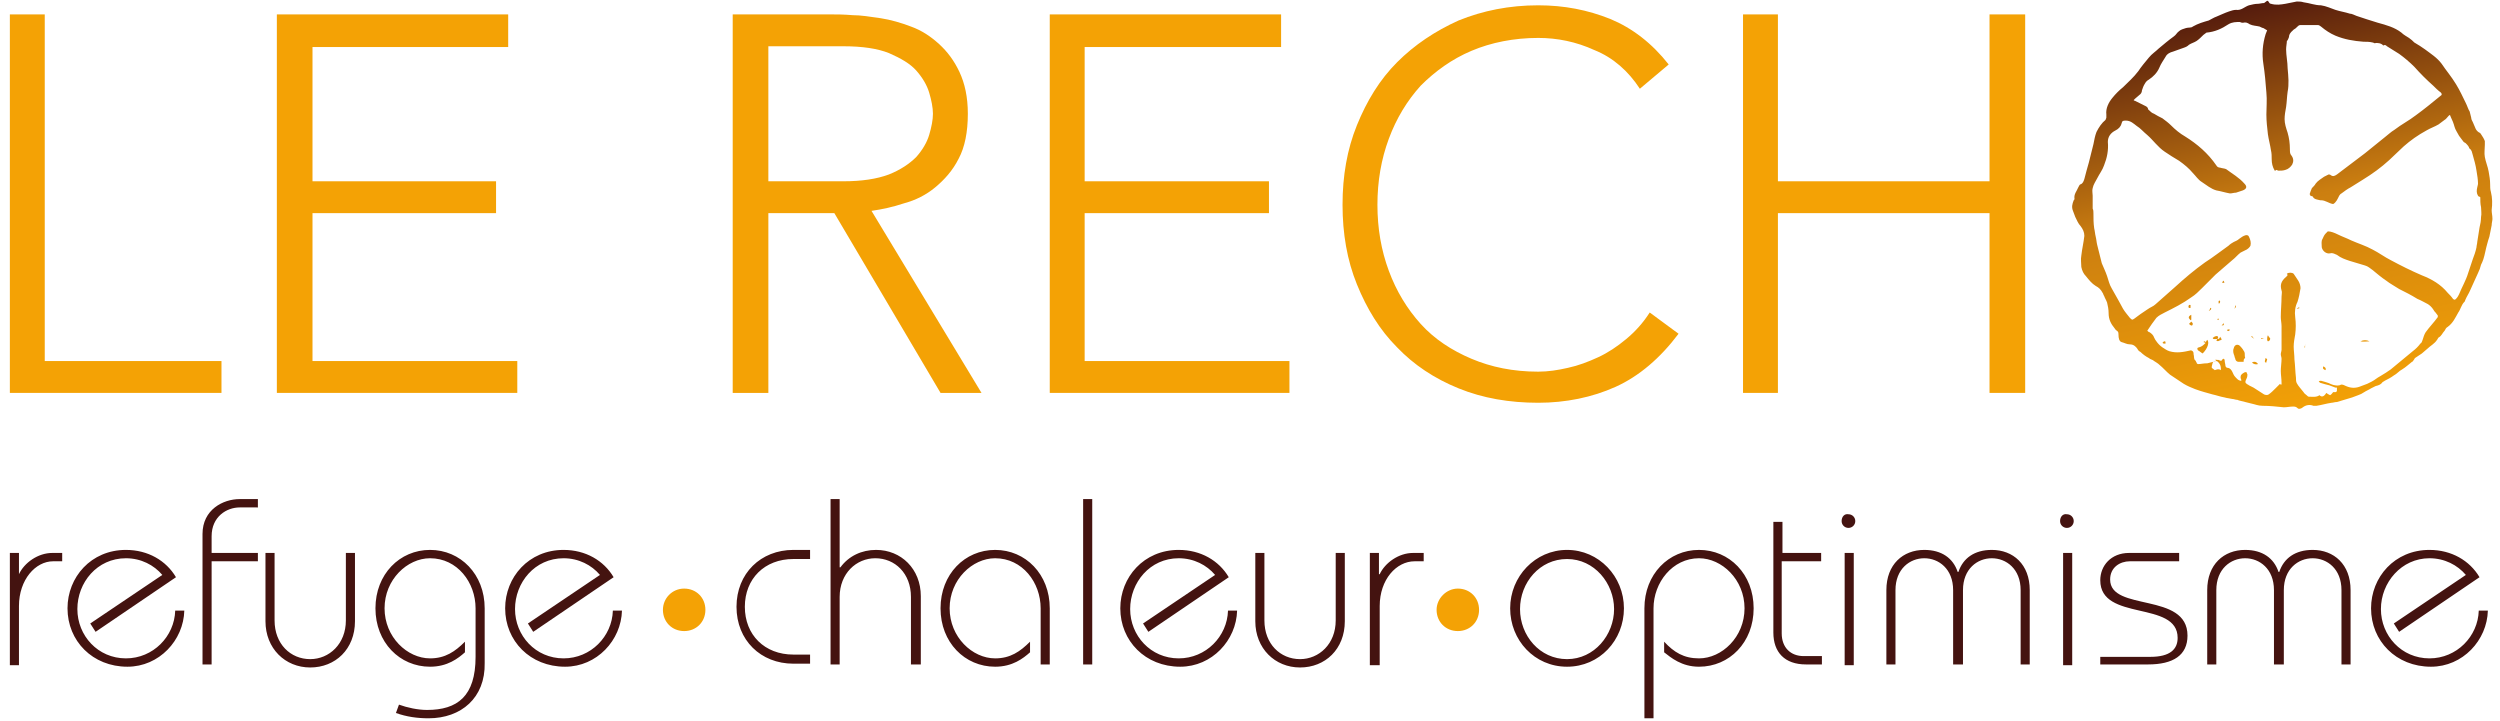
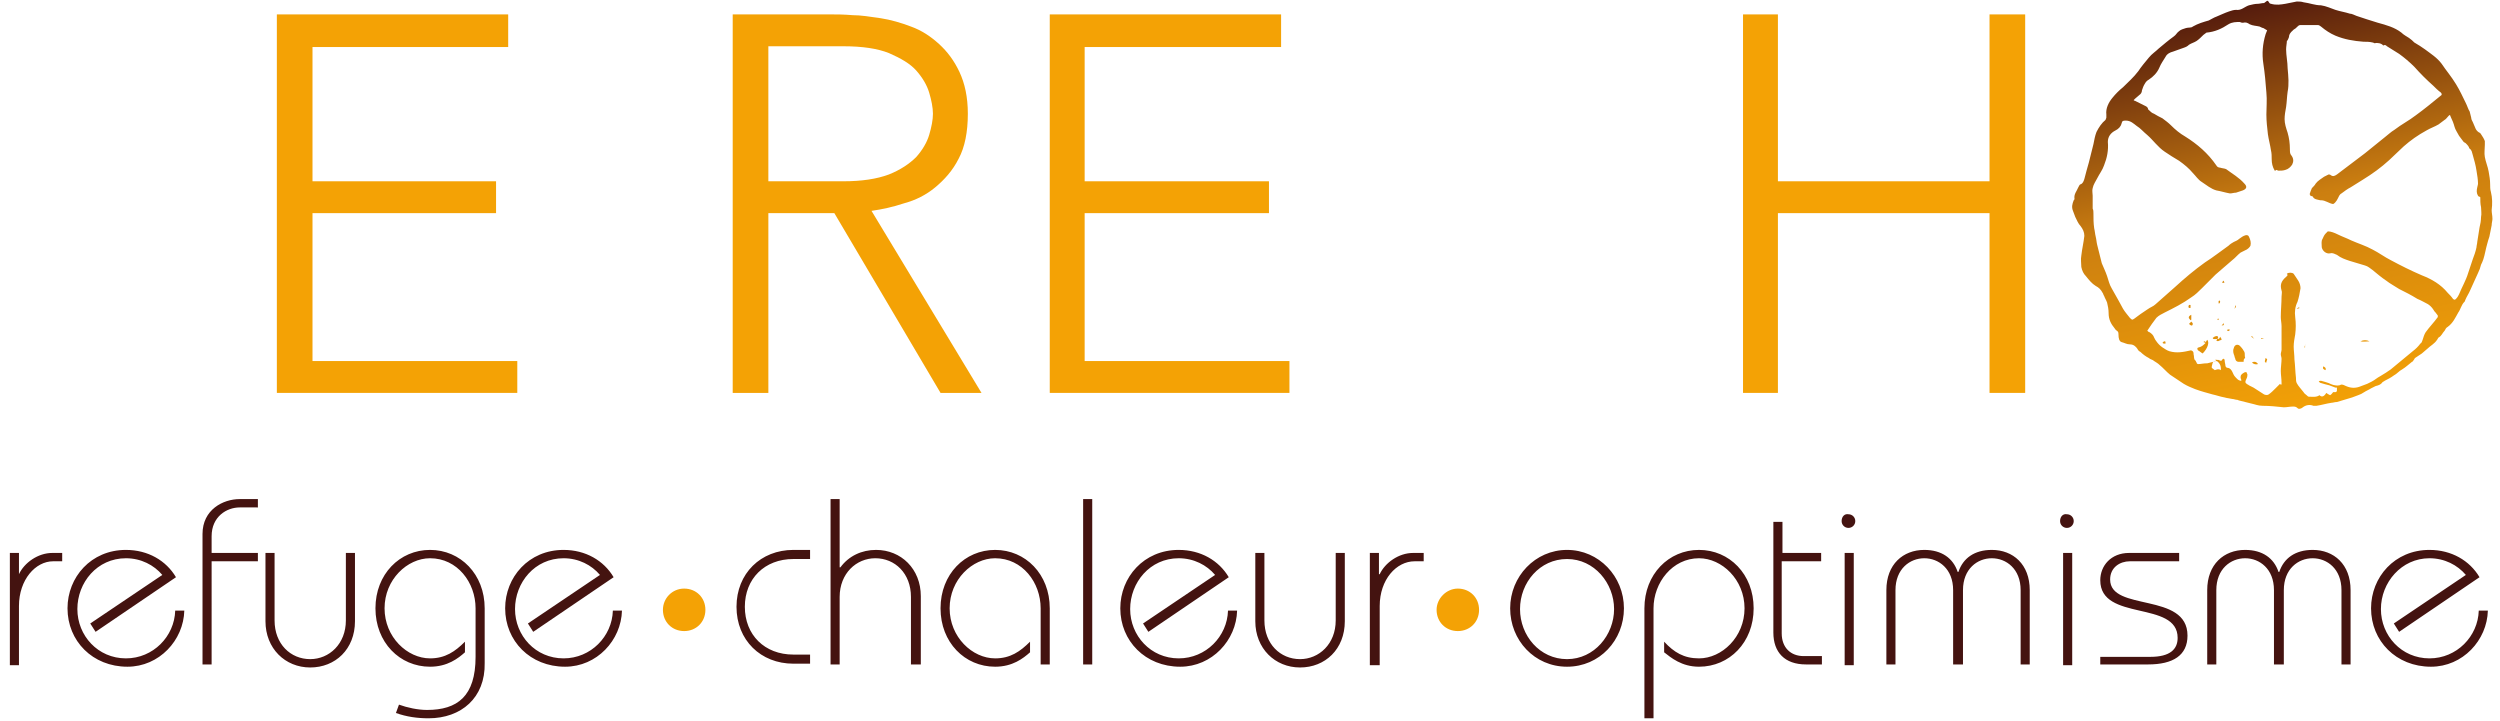
<svg xmlns="http://www.w3.org/2000/svg" version="1.1" id="Calque_1" x="0px" y="0px" width="329.6px" height="95.1px" viewBox="0 0 329.6 95.1" style="enable-background:new 0 0 329.6 95.1;" xml:space="preserve">
  <style type="text/css">
	.st0{fill:#F4A205;}
	.st1{fill:url(#SVGID_1_);}
	.st2{fill:url(#SVGID_2_);}
	.st3{fill:url(#SVGID_3_);}
	.st4{fill:url(#SVGID_4_);}
	.st5{fill:url(#SVGID_5_);}
	.st6{fill:url(#SVGID_6_);}
	.st7{fill:url(#SVGID_7_);}
	.st8{fill:url(#SVGID_8_);}
	.st9{fill:url(#SVGID_9_);}
	.st10{fill:url(#SVGID_10_);}
	.st11{fill:url(#SVGID_11_);}
	.st12{fill:url(#SVGID_12_);}
	.st13{fill:url(#SVGID_13_);}
	.st14{fill:url(#SVGID_14_);}
	.st15{fill:url(#SVGID_15_);}
	.st16{fill:url(#SVGID_16_);}
	.st17{fill:url(#SVGID_17_);}
	.st18{fill:url(#SVGID_18_);}
	.st19{fill:url(#SVGID_19_);}
	.st20{fill:url(#SVGID_20_);}
	.st21{fill:url(#SVGID_21_);}
	.st22{fill:url(#SVGID_22_);}
	.st23{fill:url(#SVGID_23_);}
	.st24{fill:url(#SVGID_24_);}
	.st25{fill:url(#SVGID_25_);}
	.st26{fill:#441310;}
</style>
-   <polygon class="st0" points="1.3,1.9 1.3,51.8 29.2,51.8 29.2,47.6 5.9,47.6 5.9,1.9 " />
  <polygon class="st0" points="36.5,1.9 67,1.9 67,6.2 41.2,6.2 41.2,23.9 65.4,23.9 65.4,28.1 41.2,28.1 41.2,47.6 68.2,47.6   68.2,51.8 36.5,51.8 " />
  <path class="st0" d="M101.3,23.9h9.9c2.4,0,4.4-0.3,6-0.9c1.5-0.6,2.7-1.4,3.6-2.3c0.8-0.9,1.4-1.9,1.7-2.9c0.3-1,0.5-2,0.5-2.8  s-0.2-1.8-0.5-2.8c-0.3-1-0.9-2-1.7-2.9c-0.8-0.9-2-1.6-3.6-2.3c-1.5-0.6-3.5-0.9-6-0.9h-9.9V23.9z M96.6,1.9h13.1  c0.7,0,1.5,0,2.7,0.1c1.1,0,2.3,0.2,3.7,0.4c1.3,0.2,2.7,0.6,4,1.1c1.4,0.5,2.6,1.3,3.7,2.3c1.1,1,2,2.2,2.7,3.7  c0.7,1.5,1.1,3.3,1.1,5.5c0,2.4-0.4,4.4-1.2,5.9c-0.8,1.6-1.9,2.8-3.1,3.8c-1.2,1-2.6,1.7-4.1,2.1c-1.5,0.5-2.9,0.8-4.3,1l14.5,24  H124l-14-23.7h-8.7v23.7h-4.7V1.9z" />
  <polygon class="st0" points="138.4,1.9 168.9,1.9 168.9,6.2 143,6.2 143,23.9 167.3,23.9 167.3,28.1 143,28.1 143,47.6 170,47.6   170,51.8 138.4,51.8 " />
-   <path class="st0" d="M221.3,44c-2.4,3.2-5.2,5.6-8.3,7c-3.1,1.4-6.6,2.1-10.2,2.1c-3.8,0-7.3-0.6-10.5-1.9c-3.2-1.3-5.9-3.1-8.1-5.4  c-2.3-2.3-4-5.1-5.3-8.3c-1.3-3.2-1.9-6.7-1.9-10.5c0-3.8,0.6-7.3,1.9-10.5c1.3-3.2,3-6,5.3-8.3c2.3-2.3,5-4.1,8.1-5.5  c3.2-1.3,6.7-2,10.5-2c3.4,0,6.5,0.6,9.5,1.8c2.9,1.2,5.5,3.2,7.7,6l-3.8,3.2c-1.5-2.3-3.5-4.1-6-5.1c-2.4-1.1-4.9-1.6-7.4-1.6  c-3.2,0-6.2,0.6-8.8,1.7c-2.6,1.1-4.8,2.7-6.7,4.6c-1.8,2-3.2,4.3-4.2,7c-1,2.7-1.5,5.6-1.5,8.7c0,3.1,0.5,6,1.5,8.7  c1,2.7,2.4,5,4.2,7c1.8,2,4.1,3.5,6.7,4.6c2.6,1.1,5.5,1.7,8.8,1.7c1.3,0,2.6-0.2,3.9-0.5c1.4-0.3,2.7-0.8,4-1.4  c1.3-0.6,2.5-1.4,3.7-2.4c1.2-1,2.2-2.1,3.1-3.5L221.3,44z" />
  <polygon class="st0" points="229.8,1.9 234.4,1.9 234.4,23.9 262.3,23.9 262.3,1.9 267,1.9 267,51.8 262.3,51.8 262.3,28.1   234.4,28.1 234.4,51.8 229.8,51.8 " />
  <g>
    <linearGradient id="SVGID_1_" gradientUnits="userSpaceOnUse" x1="294.743" y1="-2.451" x2="306.65" y2="55.596">
      <stop offset="0" style="stop-color:#460F0C" />
      <stop offset="0.5" style="stop-color:#CC7F10" />
      <stop offset="1" style="stop-color:#F5A306" />
    </linearGradient>
    <path class="st1" d="M291.6,48.5c0,0,0-0.1,0-0.2c0-0.1,0.1-0.3,0.1-0.4c0.1-0.4,0.6-0.4,0.8-0.1c0.2,0.2,0.3,0.5,0.3,0.8   c0,0,0,0.1,0,0.2c-0.3-0.2-0.5-0.1-0.8,0c0,0,0,0,0,0C291.9,48.7,291.7,48.6,291.6,48.5 M295.7,3c0.4-0.1,0.6,0,0.9,0.2   c0.4,0.2,0.9,0.2,1.3,0.3c0.2,0.1,0.4,0.2,0.5,0.2c0.2,0.1,0.3,0.2,0.5,0.3c-0.1,0.2-0.1,0.3-0.2,0.5c-0.4,1.3-0.5,2.6-0.3,3.9   c0.2,1.3,0.3,2.5,0.4,3.8c0.1,1,0,2,0,2.9c0,0.9,0.1,1.7,0.2,2.6c0.1,0.7,0.3,1.4,0.4,2.1c0.1,0.4,0.1,0.8,0.1,1.2   c0,0.5,0.1,1,0.4,1.5c0.1,0,0.1,0,0.2-0.1c0,0,0,0,0,0c0.1,0,0.2,0.1,0.3,0.1c0.3,0,0.6,0,0.9-0.1c0.4-0.1,0.7-0.4,0.9-0.7   c0.2-0.4,0.2-0.8-0.1-1.2c-0.2-0.2-0.2-0.5-0.2-0.8c0-0.8-0.1-1.5-0.3-2.2c-0.2-0.6-0.4-1.2-0.4-1.8c0-0.5,0.1-1.1,0.2-1.6   c0.1-0.7,0.1-1.3,0.2-2c0.2-1,0.1-2,0-3.1c0-0.8-0.2-1.7-0.2-2.5c0-0.4,0.1-0.8,0.1-1.1c0,0,0.1-0.1,0.1-0.1   c0.1-0.2,0.2-0.4,0.2-0.6c0.1-0.4,0.4-0.6,0.6-0.8c0.2-0.1,0.3-0.2,0.5-0.4c0.1-0.1,0.2-0.2,0.4-0.2c0.3,0,0.7,0,1,0   c0.4,0,0.9,0,1.3,0c0.1,0,0.3,0.1,0.4,0.2c0.6,0.5,1.2,0.9,1.9,1.2c1.2,0.5,2.4,0.7,3.7,0.8c0.4,0,0.8,0,1.2,0.1   c0.1,0,0.2,0.1,0.3,0.1c0.3-0.1,0.9,0,1.1,0.3c0.2-0.1,0.3-0.1,0.5,0.1c0.5,0.3,1.1,0.7,1.6,1c0.7,0.5,1.4,1.1,2,1.7   c0.8,0.9,1.6,1.7,2.5,2.5c0.3,0.3,0.6,0.6,1,0.9c0.1,0.1,0.2,0.3,0,0.4c-1.1,0.9-2.2,1.8-3.3,2.6c-0.9,0.7-1.9,1.2-2.8,1.9   c-0.5,0.3-0.9,0.7-1.3,1c-0.9,0.7-1.7,1.4-2.6,2.1c-1.2,0.9-2.5,1.9-3.7,2.8c-0.3,0.2-0.5,0.3-0.8,0.1c-0.1-0.1-0.2-0.1-0.3-0.1   c-0.2,0.1-0.4,0.2-0.6,0.3c-0.4,0.3-0.8,0.5-1.1,0.9c-0.1,0.2-0.3,0.4-0.5,0.6c-0.1,0.2-0.2,0.5-0.3,0.8c0,0,0.1,0.1,0.1,0.2   c0.1,0.1,0.2,0,0.3,0.1c0.2,0.4,0.6,0.4,1,0.5c0,0,0.1,0,0.1,0c0.6,0,1,0.4,1.6,0.5c0.4-0.2,0.6-0.7,0.8-1.1   c0.1-0.1,0.1-0.2,0.3-0.3c0.4-0.3,0.8-0.6,1.2-0.8c0.5-0.3,1.1-0.7,1.6-1c1.3-0.8,2.4-1.6,3.5-2.6c0.6-0.6,1.3-1.2,1.9-1.8   c0.9-0.8,1.9-1.5,3-2.1c0.5-0.3,1.1-0.5,1.6-0.8c0.3-0.2,0.5-0.4,0.8-0.6c0.2-0.1,0.3-0.3,0.5-0.5c0.2-0.2,0.2-0.2,0.3,0.1   c0.2,0.4,0.4,0.9,0.5,1.3c0.1,0.4,0.4,0.8,0.6,1.2c0.2,0.3,0.4,0.5,0.6,0.8c0.1,0.1,0.2,0.1,0.3,0.2c0.1,0.1,0.3,0.3,0.4,0.5   c0,0.1,0.1,0.2,0.1,0.2c0.3,0.2,0.3,0.5,0.4,0.8c0.2,0.7,0.4,1.4,0.5,2.1c0.1,0.6,0.2,1.2,0.2,1.7c0,0.2-0.1,0.4-0.1,0.5   c-0.1,0.4-0.1,0.8,0.1,1.1c0,0.1,0.2,0.1,0.3,0.2c0,0.4,0,0.9,0.1,1.3c0,0.4,0.1,0.9,0,1.3c0,0.5-0.1,1-0.2,1.4   c-0.1,0.6-0.2,1.3-0.3,1.9c0,0.2-0.1,0.5-0.1,0.7c-0.1,0.5-0.3,1.1-0.5,1.6c-0.2,0.6-0.4,1.2-0.6,1.8c-0.3,1-0.8,1.8-1.2,2.8   c-0.1,0.2-0.2,0.4-0.4,0.6c-0.1,0.1-0.2,0.2-0.4,0c-0.2-0.3-0.5-0.6-0.7-0.8c-0.9-1.1-2.1-1.8-3.4-2.3c-1.4-0.6-2.8-1.3-4.1-2   c-0.8-0.4-1.6-1-2.4-1.4c-0.9-0.5-1.9-0.8-2.8-1.2c-0.6-0.3-1.2-0.5-1.8-0.8c-0.4-0.2-0.9-0.4-1.3-0.4c-0.1,0.1-0.2,0.2-0.3,0.3   c-0.2,0.2-0.3,0.5-0.4,0.7c-0.2,0.3-0.1,0.7-0.1,1.1c0.1,0.5,0.6,0.9,1.1,0.8c0.4-0.1,0.6,0.1,0.9,0.2c0.5,0.4,1.1,0.6,1.7,0.8   c0.7,0.2,1.3,0.4,2,0.6c0.4,0.1,0.7,0.4,1,0.6c0.6,0.5,1.2,1,1.8,1.4c0.5,0.4,1.1,0.7,1.7,1.1c0.8,0.4,1.6,0.8,2.4,1.3   c0.5,0.2,1,0.5,1.4,0.7c0.3,0.2,0.5,0.4,0.7,0.7c0.1,0.2,0.2,0.3,0.3,0.4c0.1,0.1,0.2,0.3,0.3,0.4c0,0,0,0.1,0,0.2   c-0.5,0.7-1.1,1.3-1.6,2c-0.2,0.3-0.3,0.7-0.4,1c-0.1,0.2-0.1,0.4-0.3,0.5c-0.3,0.4-0.6,0.7-1,1c-1,0.8-1.9,1.6-2.9,2.4   c-0.4,0.3-0.9,0.6-1.4,0.9c-0.4,0.2-0.7,0.5-1.1,0.7c-0.2,0.1-0.4,0.2-0.6,0.3c-0.3,0.1-0.5,0.2-0.8,0.3c-0.7,0.3-1.3,0.3-2,0   c-0.2-0.1-0.4-0.2-0.6-0.2c-0.1,0-0.2,0.1-0.3,0.1c-0.5,0.1-1-0.1-1.4-0.3c-0.3-0.1-0.6-0.2-1-0.3c-0.1,0-0.2,0-0.3,0.1   c0.1,0.1,0.2,0.2,0.3,0.2c0.3,0.1,0.7,0.2,1.1,0.3c0.3,0.1,0.5,0.2,0.8,0.3c0.1,0,0.2,0,0.2,0c0,0.2,0,0.3,0,0.4   c0,0.1-0.1,0.2-0.2,0.2c-0.1,0-0.2,0-0.3,0c-0.1,0.1-0.2,0.3-0.4,0.4c-0.2-0.1-0.4-0.2-0.5-0.3c-0.3,0.5-0.6,0.6-0.9,0.3   c-0.4,0.3-0.9,0.2-1.4,0.2c-0.1,0-0.2-0.1-0.3-0.2c-0.1-0.1-0.3-0.2-0.4-0.4c-0.3-0.4-0.7-0.8-0.9-1.2c-0.1-0.2-0.1-0.5-0.1-0.7   c-0.1-0.8-0.1-1.6-0.2-2.4c0-0.6-0.1-1.2-0.1-1.7c0-0.5,0.1-1.1,0.2-1.6c0.1-0.8,0.1-1.5,0-2.3c-0.1-0.7,0-1.4,0.3-2   c0.2-0.6,0.3-1.2,0.4-1.8c0-0.3-0.1-0.7-0.3-1c-0.2-0.3-0.4-0.6-0.6-0.9c-0.2-0.2-0.7-0.2-0.9,0c0.2,0.2,0,0.3-0.1,0.4   c-0.7,0.6-0.8,1.1-0.6,1.8c0.1,0.2,0,0.5,0,0.8c0,0.9-0.1,1.8-0.1,2.7c0,0.4,0.1,0.8,0.1,1.2c0,0.7,0,1.4,0,2.1c0,0.3,0,0.7,0,1   c0,0.2-0.1,0.4-0.1,0.6c0,0.2,0.1,0.4,0.1,0.6c0,0.5-0.1,1.1-0.1,1.6c0,0.5,0.1,1,0.1,1.6c0,0.1,0,0.1,0,0.2c-0.1,0-0.2,0-0.2-0.1   c-0.2,0.2-0.4,0.4-0.6,0.6c-0.3,0.3-0.6,0.6-0.9,0.8c-0.1,0.1-0.4,0.1-0.6,0c-0.5-0.3-0.9-0.6-1.4-0.9c-0.2-0.1-0.4-0.2-0.6-0.3   c-0.1-0.1-0.2-0.1-0.3-0.2c-0.2-0.1-0.2-0.3-0.1-0.5c0.1-0.2,0.2-0.4,0.2-0.7c0-0.1-0.1-0.2-0.1-0.3c-0.1-0.1-0.2,0-0.3,0   c-0.2,0.1-0.3,0.2-0.4,0.3c-0.1,0.1-0.1,0.3-0.1,0.4c0,0.1,0.1,0.2,0.1,0.4c-0.4,0-0.6-0.3-0.8-0.5c-0.2-0.2-0.3-0.5-0.4-0.7   c-0.1-0.2-0.3-0.5-0.6-0.5c-0.2,0-0.3-0.2-0.3-0.3c0-0.2-0.1-0.4-0.1-0.7c0-0.1-0.1-0.2-0.1-0.2c0,0-0.2,0-0.2,0.1   c-0.1,0.2-0.2,0.2-0.4,0.1c-0.1-0.1-0.3,0-0.5-0.1c0,0.1,0,0.1,0.1,0.2c-0.1,0-0.2,0-0.4,0.1c-0.3,0.1-0.5,0.1-0.8,0.2   c0,0-0.1,0-0.1,0c-0.4,0-0.7,0.1-1.1,0.1c-0.1,0-0.2-0.1-0.2-0.2c-0.1-0.1-0.1-0.3-0.2-0.3c-0.2-0.2-0.1-0.5-0.2-0.8   c0-0.2,0-0.4-0.3-0.5c0,0-0.1,0-0.1,0c-0.9,0.2-1.8,0.4-2.8,0.1c-0.3-0.1-0.6-0.3-0.9-0.5c-0.3-0.2-0.6-0.5-0.8-0.8   c-0.1-0.1-0.2-0.3-0.3-0.5c-0.1-0.3-0.3-0.5-0.6-0.7c-0.1,0-0.2-0.1-0.3-0.2c0.4-0.6,0.8-1.2,1.2-1.7c0.3-0.3,0.7-0.5,1.1-0.7   c1.2-0.6,2.4-1.2,3.5-2c0.5-0.3,1-0.8,1.4-1.2c0.6-0.6,1.2-1.2,1.8-1.8c0.7-0.6,1.5-1.3,2.2-1.9c0.4-0.3,0.7-0.7,1.1-1   c0.2-0.1,0.4-0.2,0.6-0.3c0.3-0.1,0.6-0.4,0.7-0.6c0.1-0.4,0-0.8-0.2-1.2c-0.1-0.2-0.2-0.2-0.4-0.2c-0.4,0.1-0.6,0.3-0.9,0.5   c-0.2,0.2-0.5,0.3-0.7,0.4c-0.2,0.1-0.5,0.3-0.7,0.5c-1,0.7-2,1.5-3.1,2.2c-1.4,1-2.7,2.1-3.9,3.2c-0.9,0.8-1.7,1.5-2.6,2.3   c-0.3,0.3-0.7,0.4-1.1,0.7c-0.6,0.4-1.2,0.8-1.7,1.2c-0.3,0.2-0.3,0.2-0.6-0.1c-0.3-0.4-0.6-0.7-0.9-1.2c-0.2-0.4-0.4-0.7-0.6-1.1   c-0.3-0.5-0.6-1.1-0.9-1.6c-0.3-0.5-0.4-1-0.6-1.6c-0.2-0.6-0.5-1.2-0.7-1.7c-0.1-0.4-0.2-0.8-0.3-1.2c-0.1-0.4-0.2-0.8-0.3-1.2   c-0.1-0.4-0.1-0.7-0.2-1.1c-0.1-0.4-0.1-0.7-0.2-1.1c-0.1-0.7-0.1-1.3-0.1-2c0-0.2,0-0.4-0.1-0.6c0-0.5,0-1.1,0-1.7   c0-0.3-0.1-0.7,0-1c0.1-0.5,0.4-0.9,0.6-1.3c0.3-0.6,0.7-1.1,0.9-1.7c0.4-1,0.6-2,0.5-3.1c0-0.7,0.4-1.2,1-1.5   c0.4-0.2,0.7-0.5,0.8-0.9c0.1-0.4,0.2-0.4,0.6-0.4c0.6,0,1,0.4,1.4,0.7c0.5,0.3,0.9,0.8,1.4,1.2c0.8,0.7,1.4,1.6,2.3,2.2   c0.6,0.4,1.2,0.8,1.9,1.2c0.7,0.5,1.3,1,1.8,1.6c0.4,0.4,0.7,0.9,1.2,1.2c0.6,0.4,1.2,0.9,1.9,1.1c0.6,0.1,1.2,0.3,1.8,0.4   c0.3,0,0.5-0.1,0.8-0.1c0.3-0.1,0.6-0.2,0.9-0.3c0.5-0.2,0.6-0.5,0.2-0.9c-0.7-0.8-1.6-1.3-2.4-1.9c-0.2-0.1-0.5-0.1-0.8-0.2   c-0.2,0-0.4-0.1-0.5-0.3c-1.1-1.6-2.5-2.8-4.1-3.8c-0.7-0.4-1.3-0.9-1.9-1.5c-0.3-0.3-0.7-0.6-1.1-0.9c-0.4-0.2-0.8-0.4-1.1-0.6   c-0.3-0.1-0.5-0.3-0.7-0.5c0,0-0.1-0.1-0.1-0.1c0-0.3-0.3-0.4-0.5-0.5c-0.4-0.2-0.8-0.4-1.2-0.6c0,0-0.1,0-0.2-0.1   c0.1-0.1,0.1-0.1,0.2-0.2c0.2-0.2,0.5-0.4,0.7-0.6c0.1-0.1,0.2-0.3,0.2-0.5c0.1-0.3,0.2-0.6,0.4-0.9c0.1-0.2,0.3-0.4,0.5-0.5   c0.6-0.4,1.1-0.9,1.4-1.6c0.2-0.5,0.5-0.9,0.8-1.4c0.2-0.4,0.6-0.6,1-0.7c0.5-0.2,0.9-0.3,1.4-0.5c0.3-0.1,0.5-0.2,0.7-0.4   c0.3-0.2,0.7-0.3,1-0.5c0.3-0.2,0.6-0.5,0.9-0.8c0.1-0.1,0.3-0.2,0.4-0.3c1.1-0.1,2-0.5,2.9-1.1c0.5-0.3,1-0.3,1.5-0.3   C295.5,3,295.6,3,295.7,3C295.6,3,295.6,3,295.7,3 M298.5,0.4c-0.3,0-0.6,0.1-0.8,0.1c-0.4,0-0.8,0.1-1.2,0.2   c-0.6,0.2-1,0.7-1.7,0.6c-0.3,0-0.6,0.1-0.9,0.2c-0.6,0.2-1.2,0.5-1.7,0.7c-0.3,0.1-0.6,0.3-1,0.5c-0.7,0.2-1.4,0.4-2.1,0.8   c-0.2,0.2-0.6,0.1-0.9,0.2c-0.3,0.1-0.7,0.2-0.9,0.4c-0.3,0.2-0.4,0.5-0.7,0.7c-0.7,0.5-1.4,1.1-2,1.6c-0.4,0.4-0.9,0.7-1.3,1.2   c-0.5,0.6-1,1.2-1.4,1.8c-0.6,0.8-1.3,1.4-2,2.1c-0.5,0.4-1,0.9-1.4,1.4c-0.5,0.6-0.9,1.4-0.8,2.2c0,0.1,0,0.3,0,0.4   c0,0.1-0.1,0.2-0.1,0.3c-0.5,0.4-0.9,1-1.2,1.6c-0.2,0.5-0.3,1.1-0.4,1.6c-0.2,0.8-0.4,1.6-0.6,2.4c-0.2,0.7-0.4,1.4-0.6,2.2   c-0.1,0.3-0.2,0.6-0.5,0.7c-0.1,0-0.2,0.2-0.3,0.4c-0.2,0.5-0.6,0.9-0.5,1.5c0,0.1,0,0.1-0.1,0.2c-0.2,0.5-0.3,0.9-0.1,1.4   c0.1,0.3,0.2,0.5,0.3,0.8c0.2,0.4,0.4,0.9,0.7,1.2c0.3,0.4,0.5,0.8,0.5,1.3c-0.1,0.9-0.3,1.7-0.4,2.6c-0.1,0.5,0,1,0,1.5   c0.1,0.5,0.3,0.9,0.6,1.2c0.4,0.5,0.8,1,1.3,1.3c0.4,0.2,0.7,0.5,0.9,0.9c0.1,0.1,0.1,0.3,0.2,0.4c0.1,0.3,0.3,0.6,0.4,0.9   c0.1,0.4,0.2,0.9,0.2,1.4c0,0.8,0.3,1.4,0.8,2c0.1,0.2,0.3,0.3,0.4,0.4c0.1,0.1,0.1,0.3,0.1,0.4c0,0.5,0.1,0.9,0.4,1   c0.4,0.1,0.7,0.3,1.1,0.3c0.5,0,0.8,0.3,1,0.6c0.1,0.2,0.2,0.3,0.4,0.4c0.3,0.3,0.7,0.6,1.1,0.8c0.2,0.2,0.5,0.2,0.7,0.4   c0.3,0.2,0.5,0.3,0.7,0.5c0.5,0.4,0.9,0.9,1.4,1.3c0.6,0.4,1.2,0.8,1.8,1.2c0.5,0.3,1,0.5,1.5,0.7c0.8,0.3,1.6,0.5,2.3,0.7   c0.5,0.1,1,0.3,1.6,0.4c0.3,0.1,0.6,0.1,1,0.2c0.2,0,0.4,0.1,0.5,0.1c0.1,0,0.2,0,0.4,0.1c0.5,0.1,1.1,0.3,1.6,0.4   c0.5,0.1,0.9,0.3,1.5,0.3c0.9,0,1.9,0.1,2.8,0.2c0.4,0,0.8-0.1,1.2-0.1c0.2,0,0.4,0,0.6,0.2c0,0,0.1,0.1,0.2,0.1   c0.2,0,0.4-0.1,0.5-0.2c0.4-0.3,0.9-0.4,1.4-0.2c0.1,0,0.2,0,0.4,0c0,0,0,0,0,0c0.7-0.1,1.3-0.3,2-0.4c0.2,0,0.4-0.1,0.7-0.1   c0.7-0.2,1.3-0.4,2-0.6c0.3-0.1,0.5-0.2,0.8-0.3c0.3-0.1,0.5-0.2,0.8-0.4c0.3-0.2,0.6-0.3,0.9-0.5c0.2-0.1,0.4-0.2,0.6-0.3   c0.4-0.1,0.7-0.2,0.9-0.5c0.1-0.1,0.2-0.1,0.3-0.2c0.4-0.2,0.8-0.4,1.2-0.7c0.4-0.2,0.7-0.6,1.1-0.8c0.5-0.3,0.9-0.7,1.3-1   c0.1,0,0.1-0.1,0.2-0.2c0.1-0.1,0.1-0.2,0.2-0.3c0.3-0.2,0.6-0.4,0.9-0.6c0.2-0.2,0.5-0.4,0.7-0.6c0.4-0.4,1-0.7,1.3-1.2   c0.1-0.1,0.1-0.2,0.2-0.3c0.4-0.2,0.5-0.6,0.8-0.9c0.1-0.2,0.2-0.4,0.4-0.5c0.7-0.5,1-1.2,1.4-1.9c0.3-0.4,0.4-1,0.8-1.4   c0.1-0.1,0.1-0.1,0.1-0.2c0.2-0.5,0.5-0.9,0.7-1.4c0.3-0.7,0.7-1.5,1-2.2c0.2-0.4,0.3-0.7,0.4-1.1c0.1-0.2,0.2-0.4,0.3-0.7   c0.2-0.6,0.3-1.3,0.5-2c0.1-0.4,0.2-0.7,0.3-1c0.1-0.5,0.2-1,0.3-1.5c0-0.3,0.1-0.6,0.1-0.8v-0.1c0-0.4-0.1-0.7-0.1-1.1   c0.1-0.8,0.1-1.6-0.1-2.4c-0.1-0.3-0.1-0.7-0.1-1c0-0.6-0.1-1.1-0.2-1.7c-0.1-0.6-0.4-1.3-0.5-1.9c-0.1-0.5,0-1.1,0-1.6   c0-0.2,0-0.4,0-0.5c-0.1-0.3-0.3-0.6-0.5-0.9c-0.1-0.1-0.1-0.2-0.2-0.2c-0.2-0.1-0.4-0.3-0.5-0.5c-0.1-0.2-0.2-0.5-0.3-0.7   c-0.1-0.3-0.3-0.5-0.3-0.8c-0.1-0.3-0.1-0.5-0.2-0.8c-0.2-0.3-0.3-0.7-0.5-1.1c-0.4-0.8-0.8-1.7-1.3-2.5c-0.6-1-1.3-1.8-1.9-2.7   c-0.6-0.8-1.4-1.3-2.2-1.9c-0.4-0.3-0.9-0.6-1.4-0.9c-0.2-0.2-0.4-0.4-0.7-0.6c-0.3-0.2-0.7-0.4-1-0.7c-0.9-0.7-2-1-3.1-1.3   c-1-0.3-1.9-0.6-2.8-0.9c-0.3-0.1-0.6-0.3-0.9-0.3c-0.6-0.2-1.3-0.3-1.9-0.5c-0.6-0.2-1.2-0.5-1.9-0.6c-0.8,0-1.5-0.3-2.3-0.4   c-0.3-0.1-0.6-0.1-0.9-0.1c-0.5,0.1-1,0.2-1.5,0.3c-0.6,0.1-1.2,0.2-1.9,0c-0.1,0-0.2-0.1-0.2-0.1c-0.1-0.2-0.2-0.3-0.3-0.3   C298.5,0.4,298.5,0.4,298.5,0.4" />
    <linearGradient id="SVGID_2_" gradientUnits="userSpaceOnUse" x1="285.412" y1="-0.537" x2="297.32" y2="57.51">
      <stop offset="0" style="stop-color:#460F0C" />
      <stop offset="0.5" style="stop-color:#CC7F10" />
      <stop offset="1" style="stop-color:#F5A306" />
    </linearGradient>
    <path class="st2" d="M295.8,47.7c-0.2,0-0.5,0-0.7,0c-0.2,0-0.4-0.2-0.4-0.4c-0.1-0.2-0.1-0.4-0.2-0.6c-0.1-0.3-0.1-0.6,0-0.8   c0.1-0.5,0.6-0.6,0.9-0.2c0.2,0.2,0.4,0.5,0.5,0.7c0.1,0.2,0,0.5,0.1,0.8C295.8,47.3,295.8,47.5,295.8,47.7" />
    <linearGradient id="SVGID_3_" gradientUnits="userSpaceOnUse" x1="281.189" y1="0.329" x2="293.096" y2="58.376">
      <stop offset="0" style="stop-color:#460F0C" />
      <stop offset="0.5" style="stop-color:#CC7F10" />
      <stop offset="1" style="stop-color:#F5A306" />
    </linearGradient>
    <path class="st3" d="M290.4,46.6c-0.2-0.1-0.4-0.3-0.6-0.4c-0.1-0.1-0.1-0.2-0.1-0.3c0,0,0.1-0.1,0.2-0.1c0.4-0.1,0.6-0.3,0.9-0.6   c-0.1,0-0.2-0.1-0.3-0.1c0,0,0.1-0.1,0.1-0.1c0.1,0,0.1,0,0.2,0.1c0.1-0.1,0.1-0.2,0.2-0.3C291.3,45.1,291.1,45.9,290.4,46.6" />
    <linearGradient id="SVGID_4_" gradientUnits="userSpaceOnUse" x1="282.935" y1="-2.903064e-02" x2="294.842" y2="58.018">
      <stop offset="0" style="stop-color:#460F0C" />
      <stop offset="0.5" style="stop-color:#CC7F10" />
      <stop offset="1" style="stop-color:#F5A306" />
    </linearGradient>
    <path class="st4" d="M292.3,44.7c-0.1,0-0.3,0-0.4,0c-0.2,0-0.2-0.2-0.1-0.2c0.1-0.1,0.3-0.2,0.5-0.2c0.1,0,0.2,0.2,0.1,0.4   C292.4,44.6,292.3,44.6,292.3,44.7L292.3,44.7z" />
    <linearGradient id="SVGID_5_" gradientUnits="userSpaceOnUse" x1="283.335" y1="-0.111" x2="295.242" y2="57.936">
      <stop offset="0" style="stop-color:#460F0C" />
      <stop offset="0.5" style="stop-color:#CC7F10" />
      <stop offset="1" style="stop-color:#F5A306" />
    </linearGradient>
    <path class="st5" d="M292.3,44.7c0.2,0,0.3,0,0.4-0.3c0.1,0.1,0.2,0.3,0.2,0.4c-0.1,0-0.2,0.1-0.3,0.1c-0.1,0.1-0.3,0.1-0.4,0   C292.2,44.9,292.3,44.8,292.3,44.7L292.3,44.7z" />
    <linearGradient id="SVGID_6_" gradientUnits="userSpaceOnUse" x1="289.625" y1="-1.401" x2="301.532" y2="56.645">
      <stop offset="0" style="stop-color:#460F0C" />
      <stop offset="0.5" style="stop-color:#CC7F10" />
      <stop offset="1" style="stop-color:#F5A306" />
    </linearGradient>
-     <path class="st6" d="M299,44.2c0.1,0.2,0.2,0.3,0.3,0.4c0,0.1,0,0.2-0.1,0.3c0,0-0.1,0.1-0.2,0.1c0,0-0.1-0.1-0.1-0.2   C298.9,44.6,298.9,44.4,299,44.2" />
    <linearGradient id="SVGID_7_" gradientUnits="userSpaceOnUse" x1="301.774" y1="-3.893" x2="313.681" y2="54.153">
      <stop offset="0" style="stop-color:#460F0C" />
      <stop offset="0.5" style="stop-color:#CC7F10" />
      <stop offset="1" style="stop-color:#F5A306" />
    </linearGradient>
    <path class="st7" d="M311.2,45c0.4-0.2,0.8-0.2,1.2,0C312,45,311.6,45.1,311.2,45C311.2,45.1,311.2,45,311.2,45" />
    <linearGradient id="SVGID_8_" gradientUnits="userSpaceOnUse" x1="280.292" y1="0.513" x2="292.199" y2="58.56">
      <stop offset="0" style="stop-color:#460F0C" />
      <stop offset="0.5" style="stop-color:#CC7F10" />
      <stop offset="1" style="stop-color:#F5A306" />
    </linearGradient>
    <path class="st8" d="M288.9,41.5c0,0.2,0,0.4,0,0.6c0,0.2-0.1,0.1-0.2,0C288.5,41.9,288.5,41.7,288.9,41.5" />
    <linearGradient id="SVGID_9_" gradientUnits="userSpaceOnUse" x1="287.345" y1="-0.934" x2="299.252" y2="57.113">
      <stop offset="0" style="stop-color:#460F0C" />
      <stop offset="0.5" style="stop-color:#CC7F10" />
      <stop offset="1" style="stop-color:#F5A306" />
    </linearGradient>
    <path class="st9" d="M297.7,48c-0.3,0.1-0.6,0-0.8-0.2C297.2,47.6,297.5,47.7,297.7,48" />
    <linearGradient id="SVGID_10_" gradientUnits="userSpaceOnUse" x1="280.168" y1="0.538" x2="292.075" y2="58.585">
      <stop offset="0" style="stop-color:#460F0C" />
      <stop offset="0.5" style="stop-color:#CC7F10" />
      <stop offset="1" style="stop-color:#F5A306" />
    </linearGradient>
    <path class="st10" d="M288.6,42.7c0.1-0.1,0.2-0.2,0.3-0.3c0.1,0.1,0.2,0.2,0.2,0.3c0,0.1-0.1,0.3-0.2,0.2   C288.8,42.9,288.7,42.8,288.6,42.7" />
    <linearGradient id="SVGID_11_" gradientUnits="userSpaceOnUse" x1="288.736" y1="-1.219" x2="300.643" y2="56.828">
      <stop offset="0" style="stop-color:#460F0C" />
      <stop offset="0.5" style="stop-color:#CC7F10" />
      <stop offset="1" style="stop-color:#F5A306" />
    </linearGradient>
    <path class="st11" d="M298.7,47.2c0.1,0.1,0.2,0.1,0.2,0.2c0,0.1-0.1,0.2-0.1,0.4c0,0-0.2,0-0.2-0.1   C298.6,47.6,298.6,47.5,298.7,47.2C298.6,47.3,298.7,47.3,298.7,47.2" />
    <linearGradient id="SVGID_12_" gradientUnits="userSpaceOnUse" x1="295.925" y1="-2.694" x2="307.832" y2="55.353">
      <stop offset="0" style="stop-color:#460F0C" />
      <stop offset="0.5" style="stop-color:#CC7F10" />
      <stop offset="1" style="stop-color:#F5A306" />
    </linearGradient>
    <path class="st12" d="M306.3,48.3c0.2,0.1,0.4,0.2,0.3,0.5C306.3,48.7,306.2,48.6,306.3,48.3" />
    <linearGradient id="SVGID_13_" gradientUnits="userSpaceOnUse" x1="276.334" y1="1.325" x2="288.241" y2="59.372">
      <stop offset="0" style="stop-color:#460F0C" />
      <stop offset="0.5" style="stop-color:#CC7F10" />
      <stop offset="1" style="stop-color:#F5A306" />
    </linearGradient>
    <path class="st13" d="M285.5,45.3c-0.1,0-0.1,0-0.2,0c-0.1,0-0.2-0.1-0.2-0.1c0.1-0.1,0.1-0.1,0.2-0.2c0.1,0,0.2,0,0.2,0.1   C285.5,45.2,285.5,45.3,285.5,45.3" />
    <linearGradient id="SVGID_14_" gradientUnits="userSpaceOnUse" x1="280.577" y1="0.455" x2="292.484" y2="58.501">
      <stop offset="0" style="stop-color:#460F0C" />
      <stop offset="0.5" style="stop-color:#CC7F10" />
      <stop offset="1" style="stop-color:#F5A306" />
    </linearGradient>
    <path class="st14" d="M288.8,40.2c0,0.1,0,0.2,0,0.4c-0.1,0-0.1,0-0.2,0c-0.1-0.1-0.1-0.2,0-0.4C288.8,40.2,288.8,40.2,288.8,40.2" />
    <linearGradient id="SVGID_15_" gradientUnits="userSpaceOnUse" x1="285.394" y1="-0.533" x2="297.301" y2="57.513">
      <stop offset="0" style="stop-color:#460F0C" />
      <stop offset="0.5" style="stop-color:#CC7F10" />
      <stop offset="1" style="stop-color:#F5A306" />
    </linearGradient>
    <path class="st15" d="M293.3,37.2c-0.1,0.1-0.2,0.1-0.2,0.1c-0.1,0-0.2-0.1-0.1-0.1c0-0.1,0.1-0.1,0.2-0.2   C293.2,37.1,293.2,37.2,293.3,37.2" />
    <linearGradient id="SVGID_16_" gradientUnits="userSpaceOnUse" x1="283.013" y1="-4.503179e-02" x2="294.92" y2="58.002">
      <stop offset="0" style="stop-color:#460F0C" />
      <stop offset="0.5" style="stop-color:#CC7F10" />
      <stop offset="1" style="stop-color:#F5A306" />
    </linearGradient>
-     <path class="st16" d="M291.2,41c0.1-0.1,0.2-0.3,0.2-0.4c0,0,0.1,0,0.1,0C291.6,40.8,291.4,40.9,291.2,41   C291.3,41,291.3,41,291.2,41" />
    <linearGradient id="SVGID_17_" gradientUnits="userSpaceOnUse" x1="284.832" y1="-0.418" x2="296.739" y2="57.629">
      <stop offset="0" style="stop-color:#460F0C" />
      <stop offset="0.5" style="stop-color:#CC7F10" />
      <stop offset="1" style="stop-color:#F5A306" />
    </linearGradient>
    <path class="st17" d="M294,43.5c-0.2,0.2-0.3,0.2-0.4,0C293.8,43.4,293.9,43.4,294,43.5" />
    <linearGradient id="SVGID_18_" gradientUnits="userSpaceOnUse" x1="283.721" y1="-0.19" x2="295.628" y2="57.856">
      <stop offset="0" style="stop-color:#460F0C" />
      <stop offset="0.5" style="stop-color:#CC7F10" />
      <stop offset="1" style="stop-color:#F5A306" />
    </linearGradient>
    <path class="st18" d="M292.5,42.2c-0.1,0-0.1-0.1-0.2-0.1c0.1-0.1,0.2-0.1,0.2-0.1C292.5,42,292.5,42.1,292.5,42.2   C292.5,42.2,292.5,42.2,292.5,42.2" />
    <linearGradient id="SVGID_19_" gradientUnits="userSpaceOnUse" x1="288.834" y1="-1.239" x2="300.741" y2="56.808">
      <stop offset="0" style="stop-color:#460F0C" />
      <stop offset="0.5" style="stop-color:#CC7F10" />
      <stop offset="1" style="stop-color:#F5A306" />
    </linearGradient>
    <path class="st19" d="M298.5,44.6c-0.1,0-0.2,0.1-0.4,0.1c0,0,0-0.1,0-0.1C298.2,44.6,298.3,44.6,298.5,44.6   C298.4,44.6,298.4,44.6,298.5,44.6" />
    <linearGradient id="SVGID_20_" gradientUnits="userSpaceOnUse" x1="294.085" y1="-2.316" x2="305.992" y2="55.73">
      <stop offset="0" style="stop-color:#460F0C" />
      <stop offset="0.5" style="stop-color:#CC7F10" />
      <stop offset="1" style="stop-color:#F5A306" />
    </linearGradient>
    <path class="st20" d="M303.9,45.3c0,0.2,0,0.3,0,0.5c0,0-0.1,0-0.1,0C303.9,45.6,303.9,45.5,303.9,45.3   C303.9,45.3,303.9,45.3,303.9,45.3" />
    <linearGradient id="SVGID_21_" gradientUnits="userSpaceOnUse" x1="287.652" y1="-0.997" x2="299.559" y2="57.05">
      <stop offset="0" style="stop-color:#460F0C" />
      <stop offset="0.5" style="stop-color:#CC7F10" />
      <stop offset="1" style="stop-color:#F5A306" />
    </linearGradient>
    <path class="st21" d="M297.2,44.7c-0.1-0.1-0.2-0.2-0.4-0.3c0,0,0,0,0.1-0.1C297,44.4,297.1,44.6,297.2,44.7   C297.2,44.7,297.2,44.7,297.2,44.7" />
    <linearGradient id="SVGID_22_" gradientUnits="userSpaceOnUse" x1="284.188" y1="-0.286" x2="296.095" y2="57.761">
      <stop offset="0" style="stop-color:#460F0C" />
      <stop offset="0.5" style="stop-color:#CC7F10" />
      <stop offset="1" style="stop-color:#F5A306" />
    </linearGradient>
    <path class="st22" d="M292.9,42.9c0.1-0.1,0.2-0.2,0.3-0.3C293.2,42.9,293.2,42.9,292.9,42.9" />
    <linearGradient id="SVGID_23_" gradientUnits="userSpaceOnUse" x1="284.366" y1="-0.323" x2="296.273" y2="57.724">
      <stop offset="0" style="stop-color:#460F0C" />
      <stop offset="0.5" style="stop-color:#CC7F10" />
      <stop offset="1" style="stop-color:#F5A306" />
    </linearGradient>
    <path class="st23" d="M292.7,39.7c0,0.1,0,0.2-0.1,0.3c0,0-0.1,0-0.1,0c0-0.1,0-0.2,0-0.3C292.6,39.6,292.6,39.6,292.7,39.7" />
    <linearGradient id="SVGID_24_" gradientUnits="userSpaceOnUse" x1="294.107" y1="-2.321" x2="306.014" y2="55.726">
      <stop offset="0" style="stop-color:#460F0C" />
      <stop offset="0.5" style="stop-color:#CC7F10" />
      <stop offset="1" style="stop-color:#F5A306" />
    </linearGradient>
    <path class="st24" d="M302.8,40.7c0.1-0.1,0.2-0.1,0.3-0.2c0,0,0,0.1,0.1,0.1C303,40.7,302.9,40.7,302.8,40.7   C302.8,40.8,302.8,40.7,302.8,40.7" />
    <linearGradient id="SVGID_25_" gradientUnits="userSpaceOnUse" x1="286.261" y1="-0.711" x2="298.168" y2="57.335">
      <stop offset="0" style="stop-color:#460F0C" />
      <stop offset="0.5" style="stop-color:#CC7F10" />
      <stop offset="1" style="stop-color:#F5A306" />
    </linearGradient>
    <path class="st25" d="M294.6,40.7c0-0.1,0.1-0.2,0.1-0.4c0,0,0.1,0,0.1,0C294.8,40.5,294.7,40.6,294.6,40.7   C294.7,40.7,294.6,40.7,294.6,40.7" />
  </g>
  <path class="st26" d="M316.3,83.3l10.6-7.2c-1.3-2.2-3.7-3.6-6.6-3.6c-4.6,0-7.7,3.6-7.7,7.7c0,4.3,3.3,7.7,7.9,7.7  c4.2,0,7.4-3.5,7.5-7.4h-1.2c-0.1,3.4-2.9,6.3-6.5,6.3c-3.7,0-6.4-3-6.4-6.5c0-3.5,2.7-6.7,6.4-6.7c2,0,3.7,0.9,4.8,2.2l-9.5,6.4  L316.3,83.3z M301.1,87.6v-9.8c0-2.8,1.9-4.2,3.8-4.2c1.9,0,3.8,1.4,3.8,4.2v9.8h1.2v-9.8c0-3.4-2.2-5.3-5-5.3  c-2.3,0-3.8,1.1-4.4,2.9h-0.1c-0.6-1.8-2.1-2.9-4.4-2.9c-2.8,0-5,1.9-5,5.3v9.8h1.2v-9.8c0-2.8,1.9-4.2,3.8-4.2  c1.9,0,3.8,1.4,3.8,4.2v9.8H301.1z M276.9,87.6h6.3c3.3,0,5.2-1.2,5.2-3.8c0-5.8-10.2-3.1-10.2-7.4c0-1.6,1.3-2.4,2.6-2.4h6.5v-1.1  h-6.6c-2.4,0-3.8,1.7-3.8,3.6c0,5.5,10.2,2.6,10.2,7.6c0,1.5-1,2.5-3.6,2.5h-6.6V87.6z M271.6,68.7c0,0.5,0.4,0.9,0.9,0.9  c0.5,0,0.9-0.4,0.9-0.9c0-0.5-0.4-0.9-0.9-0.9C272,67.7,271.6,68.1,271.6,68.7 M273.2,72.9H272v14.8h1.2V72.9z M258.8,87.6v-9.8  c0-2.8,1.9-4.2,3.8-4.2c1.9,0,3.8,1.4,3.8,4.2v9.8h1.2v-9.8c0-3.4-2.2-5.3-5-5.3c-2.3,0-3.8,1.1-4.4,2.9h-0.1  c-0.6-1.8-2.1-2.9-4.4-2.9c-2.8,0-5,1.9-5,5.3v9.8h1.2v-9.8c0-2.8,1.9-4.2,3.8-4.2c1.9,0,3.8,1.4,3.8,4.2v9.8H258.8z M242.8,68.7  c0,0.5,0.4,0.9,0.9,0.9c0.5,0,0.9-0.4,0.9-0.9c0-0.5-0.4-0.9-0.9-0.9C243.2,67.7,242.8,68.1,242.8,68.7 M244.4,72.9h-1.2v14.8h1.2  V72.9z M235,68.8h-1.2v14.6c0,2.6,1.5,4.2,4.3,4.2h2.1v-1.1h-2.4c-1.7,0-2.9-1.1-2.9-3V74h5.2v-1.1H235V68.8z M218,94.7V80.2  c0-3.4,2.5-6.6,6-6.6c3,0,6,2.8,6,6.6c0,3.8-3,6.6-6,6.6c-2,0-3.3-0.8-4.6-2.2v1.4c0.9,0.7,2.3,1.9,4.6,1.9c4,0,7.2-3.2,7.2-7.7  c0-4.5-3.2-7.7-7.2-7.7c-4,0-7.2,3.2-7.2,7.7v14.5H218z M206.6,72.5c-4.2,0-7.5,3.5-7.5,7.7s3.2,7.7,7.5,7.7s7.5-3.5,7.5-7.7  S210.8,72.5,206.6,72.5 M206.6,73.7c3.6,0,6.2,3.2,6.2,6.6s-2.6,6.6-6.2,6.6c-3.6,0-6.2-3.1-6.2-6.6S203,73.7,206.6,73.7" />
  <path class="st0" d="M189.4,80.4c0,1.6,1.2,2.8,2.8,2.8c1.6,0,2.8-1.2,2.8-2.8s-1.2-2.8-2.8-2.8C190.7,77.6,189.4,78.9,189.4,80.4" />
  <path class="st26" d="M181.9,87.6v-7.7c0-3.5,2.2-5.9,4.6-5.9h1.2v-1.1h-1.4c-1.9,0-3.7,1.3-4.4,2.8h-0.1v-2.8h-1.2v14.8H181.9z   M165.5,72.9v9c0,3.6,2.6,6.1,5.9,6.1c3.3,0,5.9-2.4,5.9-6.1v-9h-1.2v8.9c0,3.1-2.2,5.1-4.7,5.1c-2.6,0-4.7-2-4.7-5.1v-8.9H165.5z   M151.4,83.3l10.6-7.2c-1.3-2.2-3.7-3.6-6.6-3.6c-4.6,0-7.7,3.6-7.7,7.7c0,4.3,3.3,7.7,7.9,7.7c4.2,0,7.4-3.5,7.5-7.4h-1.2  c-0.1,3.4-2.9,6.3-6.5,6.3c-3.7,0-6.4-3-6.4-6.5c0-3.5,2.6-6.7,6.4-6.7c2,0,3.7,0.9,4.8,2.2l-9.5,6.4L151.4,83.3z M144,65.8h-1.2  v21.8h1.2V65.8z M138.4,87.6v-7.4c0-4.5-3.2-7.7-7.2-7.7c-4,0-7.2,3.2-7.2,7.7c0,4.5,3.2,7.7,7.2,7.7c2.3,0,3.7-1.1,4.6-1.9v-1.4  c-1.3,1.3-2.6,2.2-4.6,2.2c-3,0-6-2.8-6-6.6c0-3.8,3-6.6,6-6.6c3.6,0,6,3.2,6,6.6v7.4H138.4z M121.4,87.6v-9c0-3.6-2.6-6.1-5.9-6.1  c-1.9,0-3.6,0.8-4.7,2.3h-0.1v-9h-1.2v21.8h1.2v-8.9c0-3.1,2.2-5.1,4.7-5.1c2.6,0,4.7,2,4.7,5.1v8.9H121.4z M106.8,72.5h-2.2  c-4.3,0-7.5,3.1-7.5,7.5s3.2,7.5,7.5,7.5h2.2v-1.2h-2.2c-3.8,0-6.4-2.6-6.4-6.3c0-3.7,2.6-6.3,6.4-6.3h2.2V72.5z" />
  <path class="st0" d="M87.4,80.4c0,1.6,1.2,2.8,2.8,2.8c1.6,0,2.8-1.2,2.8-2.8s-1.2-2.8-2.8-2.8C88.6,77.6,87.4,78.9,87.4,80.4" />
  <path class="st26" d="M70.3,83.3l10.6-7.2c-1.3-2.2-3.7-3.6-6.6-3.6c-4.6,0-7.7,3.6-7.7,7.7c0,4.3,3.3,7.7,7.9,7.7  c4.2,0,7.4-3.5,7.5-7.4h-1.2c-0.1,3.4-2.9,6.3-6.5,6.3c-3.7,0-6.4-3-6.4-6.5c0-3.5,2.6-6.7,6.4-6.7c2,0,3.7,0.9,4.8,2.2l-9.5,6.4  L70.3,83.3z M52.2,94c1.4,0.5,2.8,0.7,4.3,0.7c4.3,0,7.5-2.7,7.4-7.3v-7.2c0-4.5-3.2-7.7-7.2-7.7c-4,0-7.2,3.2-7.2,7.7  c0,4.5,3.2,7.7,7.2,7.7c2.3,0,3.7-1.1,4.6-1.9v-1.4c-1.3,1.3-2.6,2.2-4.6,2.2c-3,0-6-2.8-6-6.6c0-3.8,3-6.6,6-6.6c3.6,0,6,3.2,6,6.6  v6.4c0,5.2-2.4,7-6.4,7c-1.2,0-2.6-0.3-3.7-0.7L52.2,94z M35,72.9v9c0,3.6,2.6,6.1,5.9,6.1s5.9-2.4,5.9-6.1v-9h-1.2v8.9  c0,3.1-2.2,5.1-4.7,5.1c-2.6,0-4.7-2-4.7-5.1v-8.9H35z M34,72.9h-6.1v-2.2c0-2.6,2-3.8,3.7-3.8H34v-1.1h-2.4c-2.2,0-4.9,1.4-4.9,4.6  v17.2h1.2V74H34V72.9z M12.6,83.3l10.6-7.2c-1.3-2.2-3.7-3.6-6.6-3.6c-4.6,0-7.7,3.6-7.7,7.7c0,4.3,3.3,7.7,7.9,7.7  c4.2,0,7.4-3.5,7.5-7.4h-1.2c-0.1,3.4-2.9,6.3-6.5,6.3c-3.7,0-6.4-3-6.4-6.5c0-3.5,2.6-6.7,6.4-6.7c2,0,3.7,0.9,4.8,2.2l-9.5,6.4  L12.6,83.3z M2.5,87.6v-7.7C2.5,76.4,4.7,74,7,74h1.2v-1.1H6.9c-1.9,0-3.7,1.3-4.4,2.8H2.5v-2.8H1.3v14.8H2.5z" />
</svg>